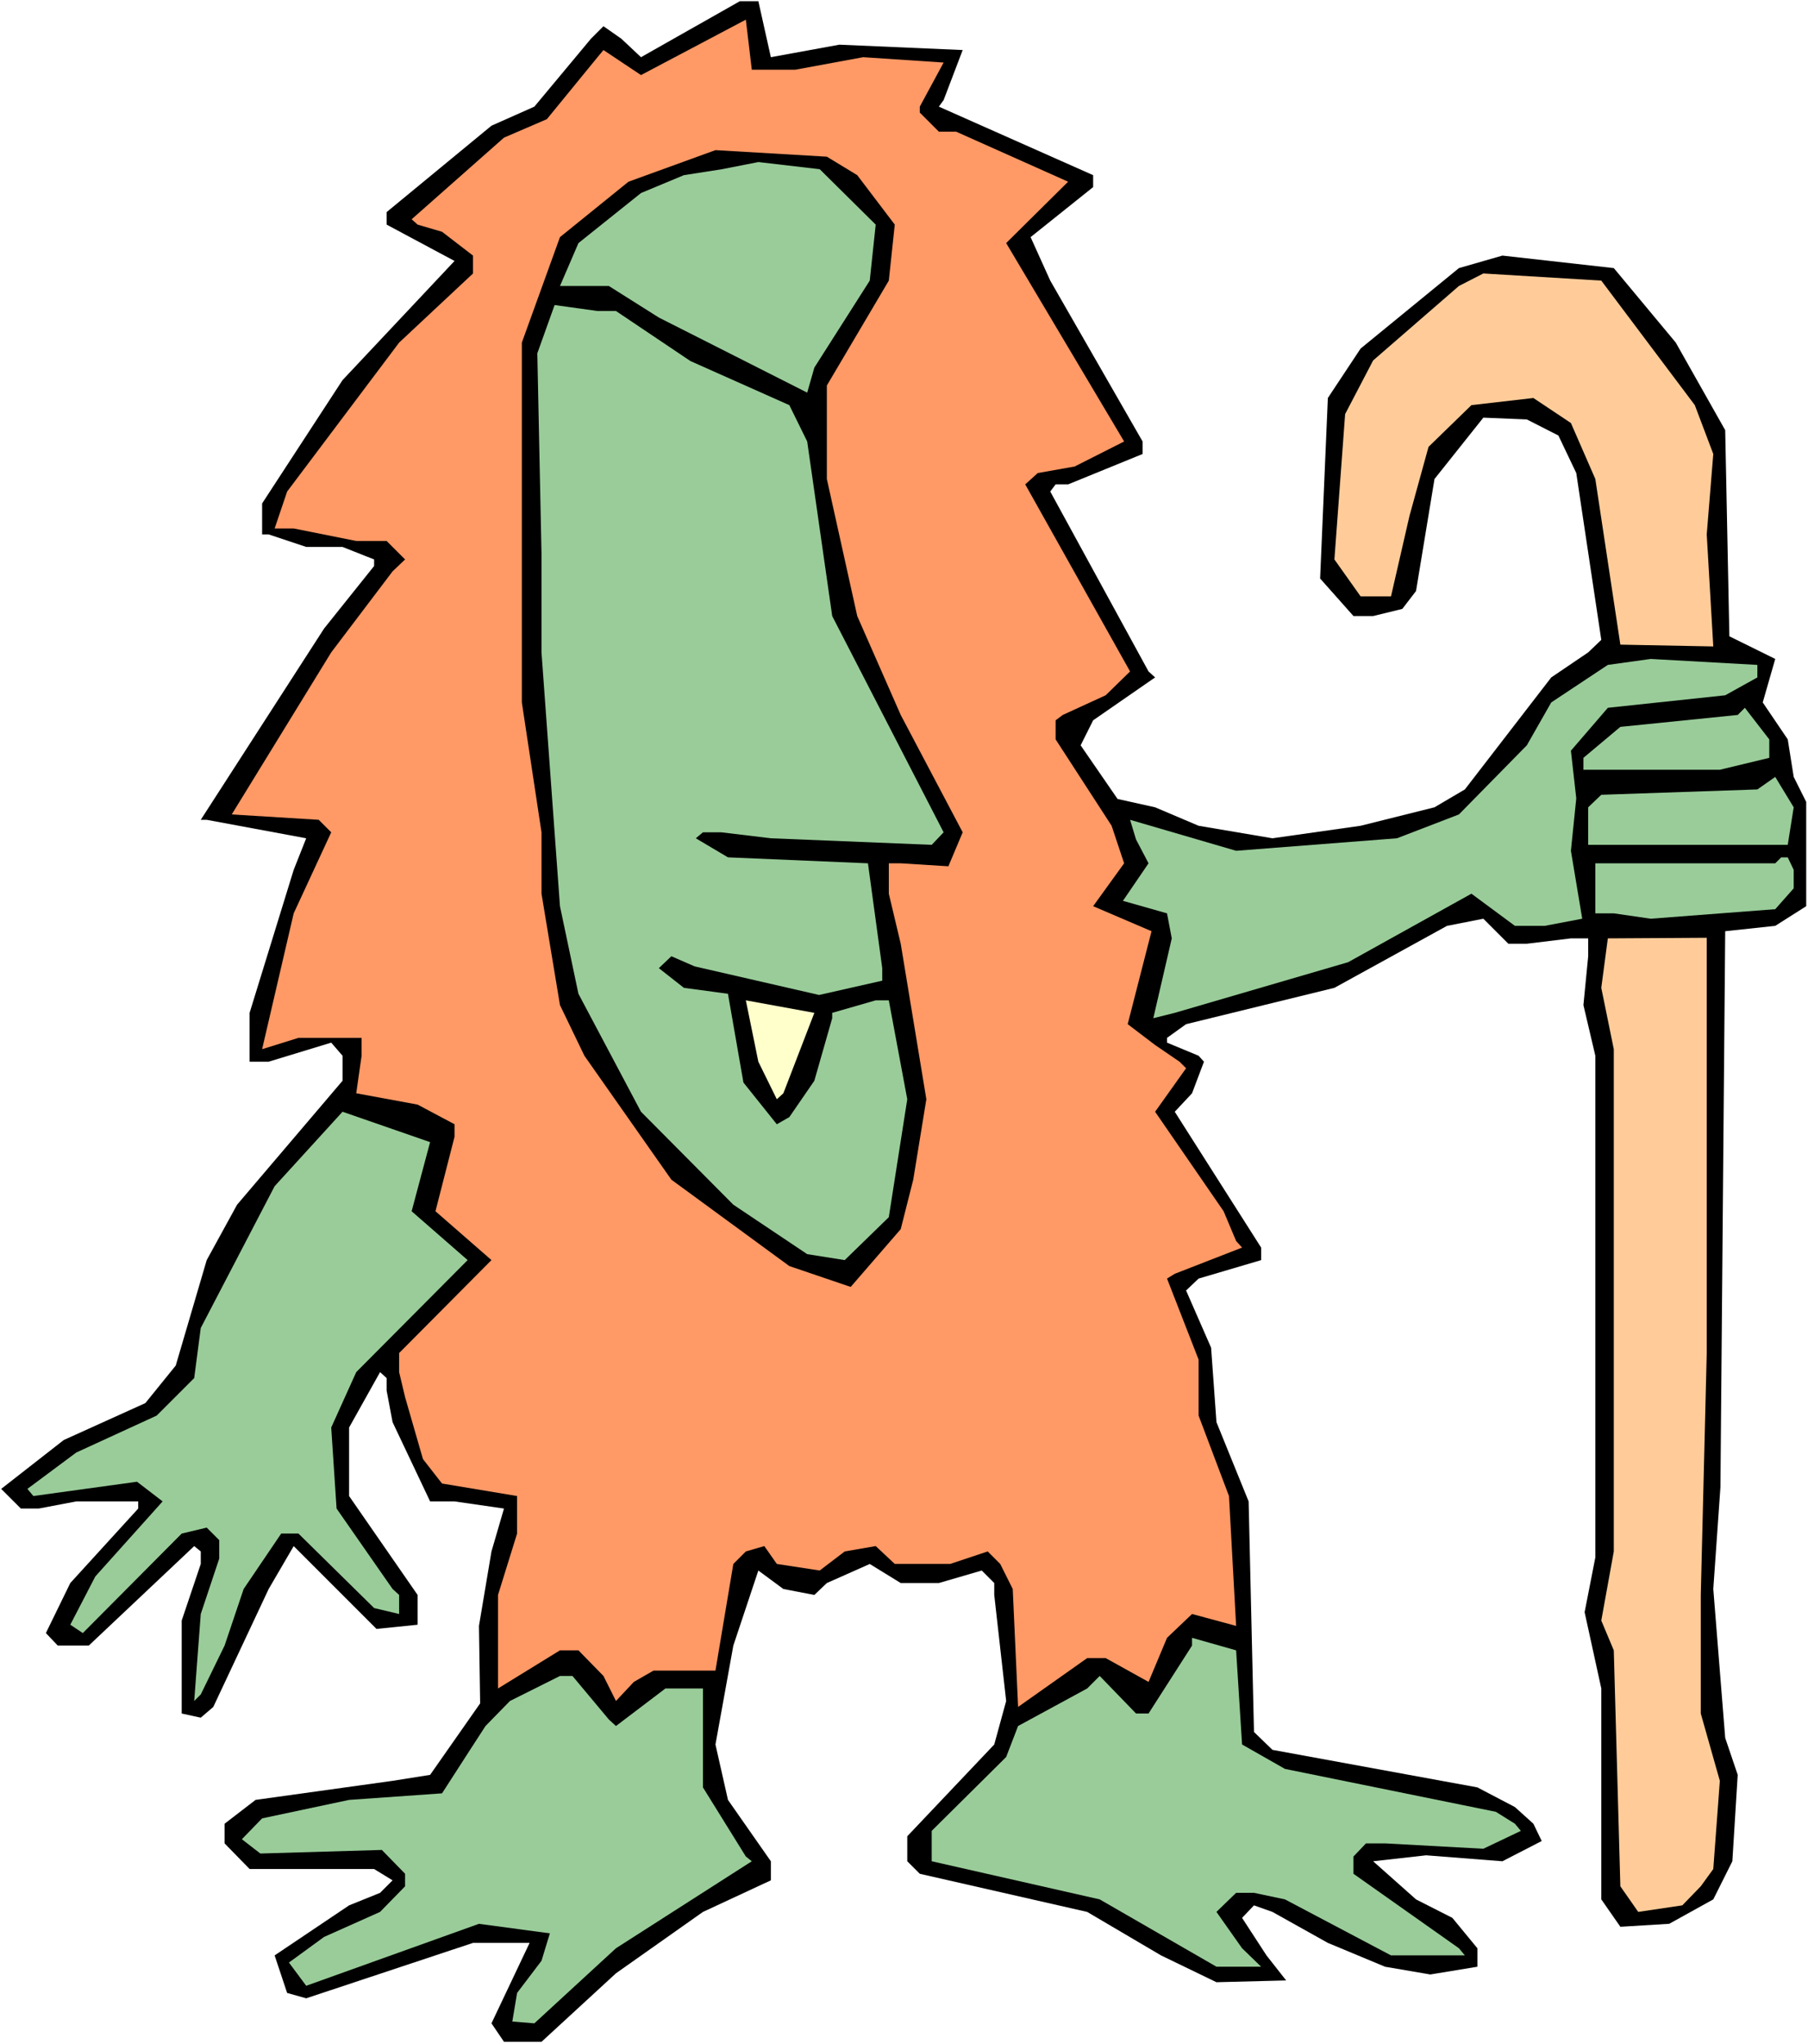
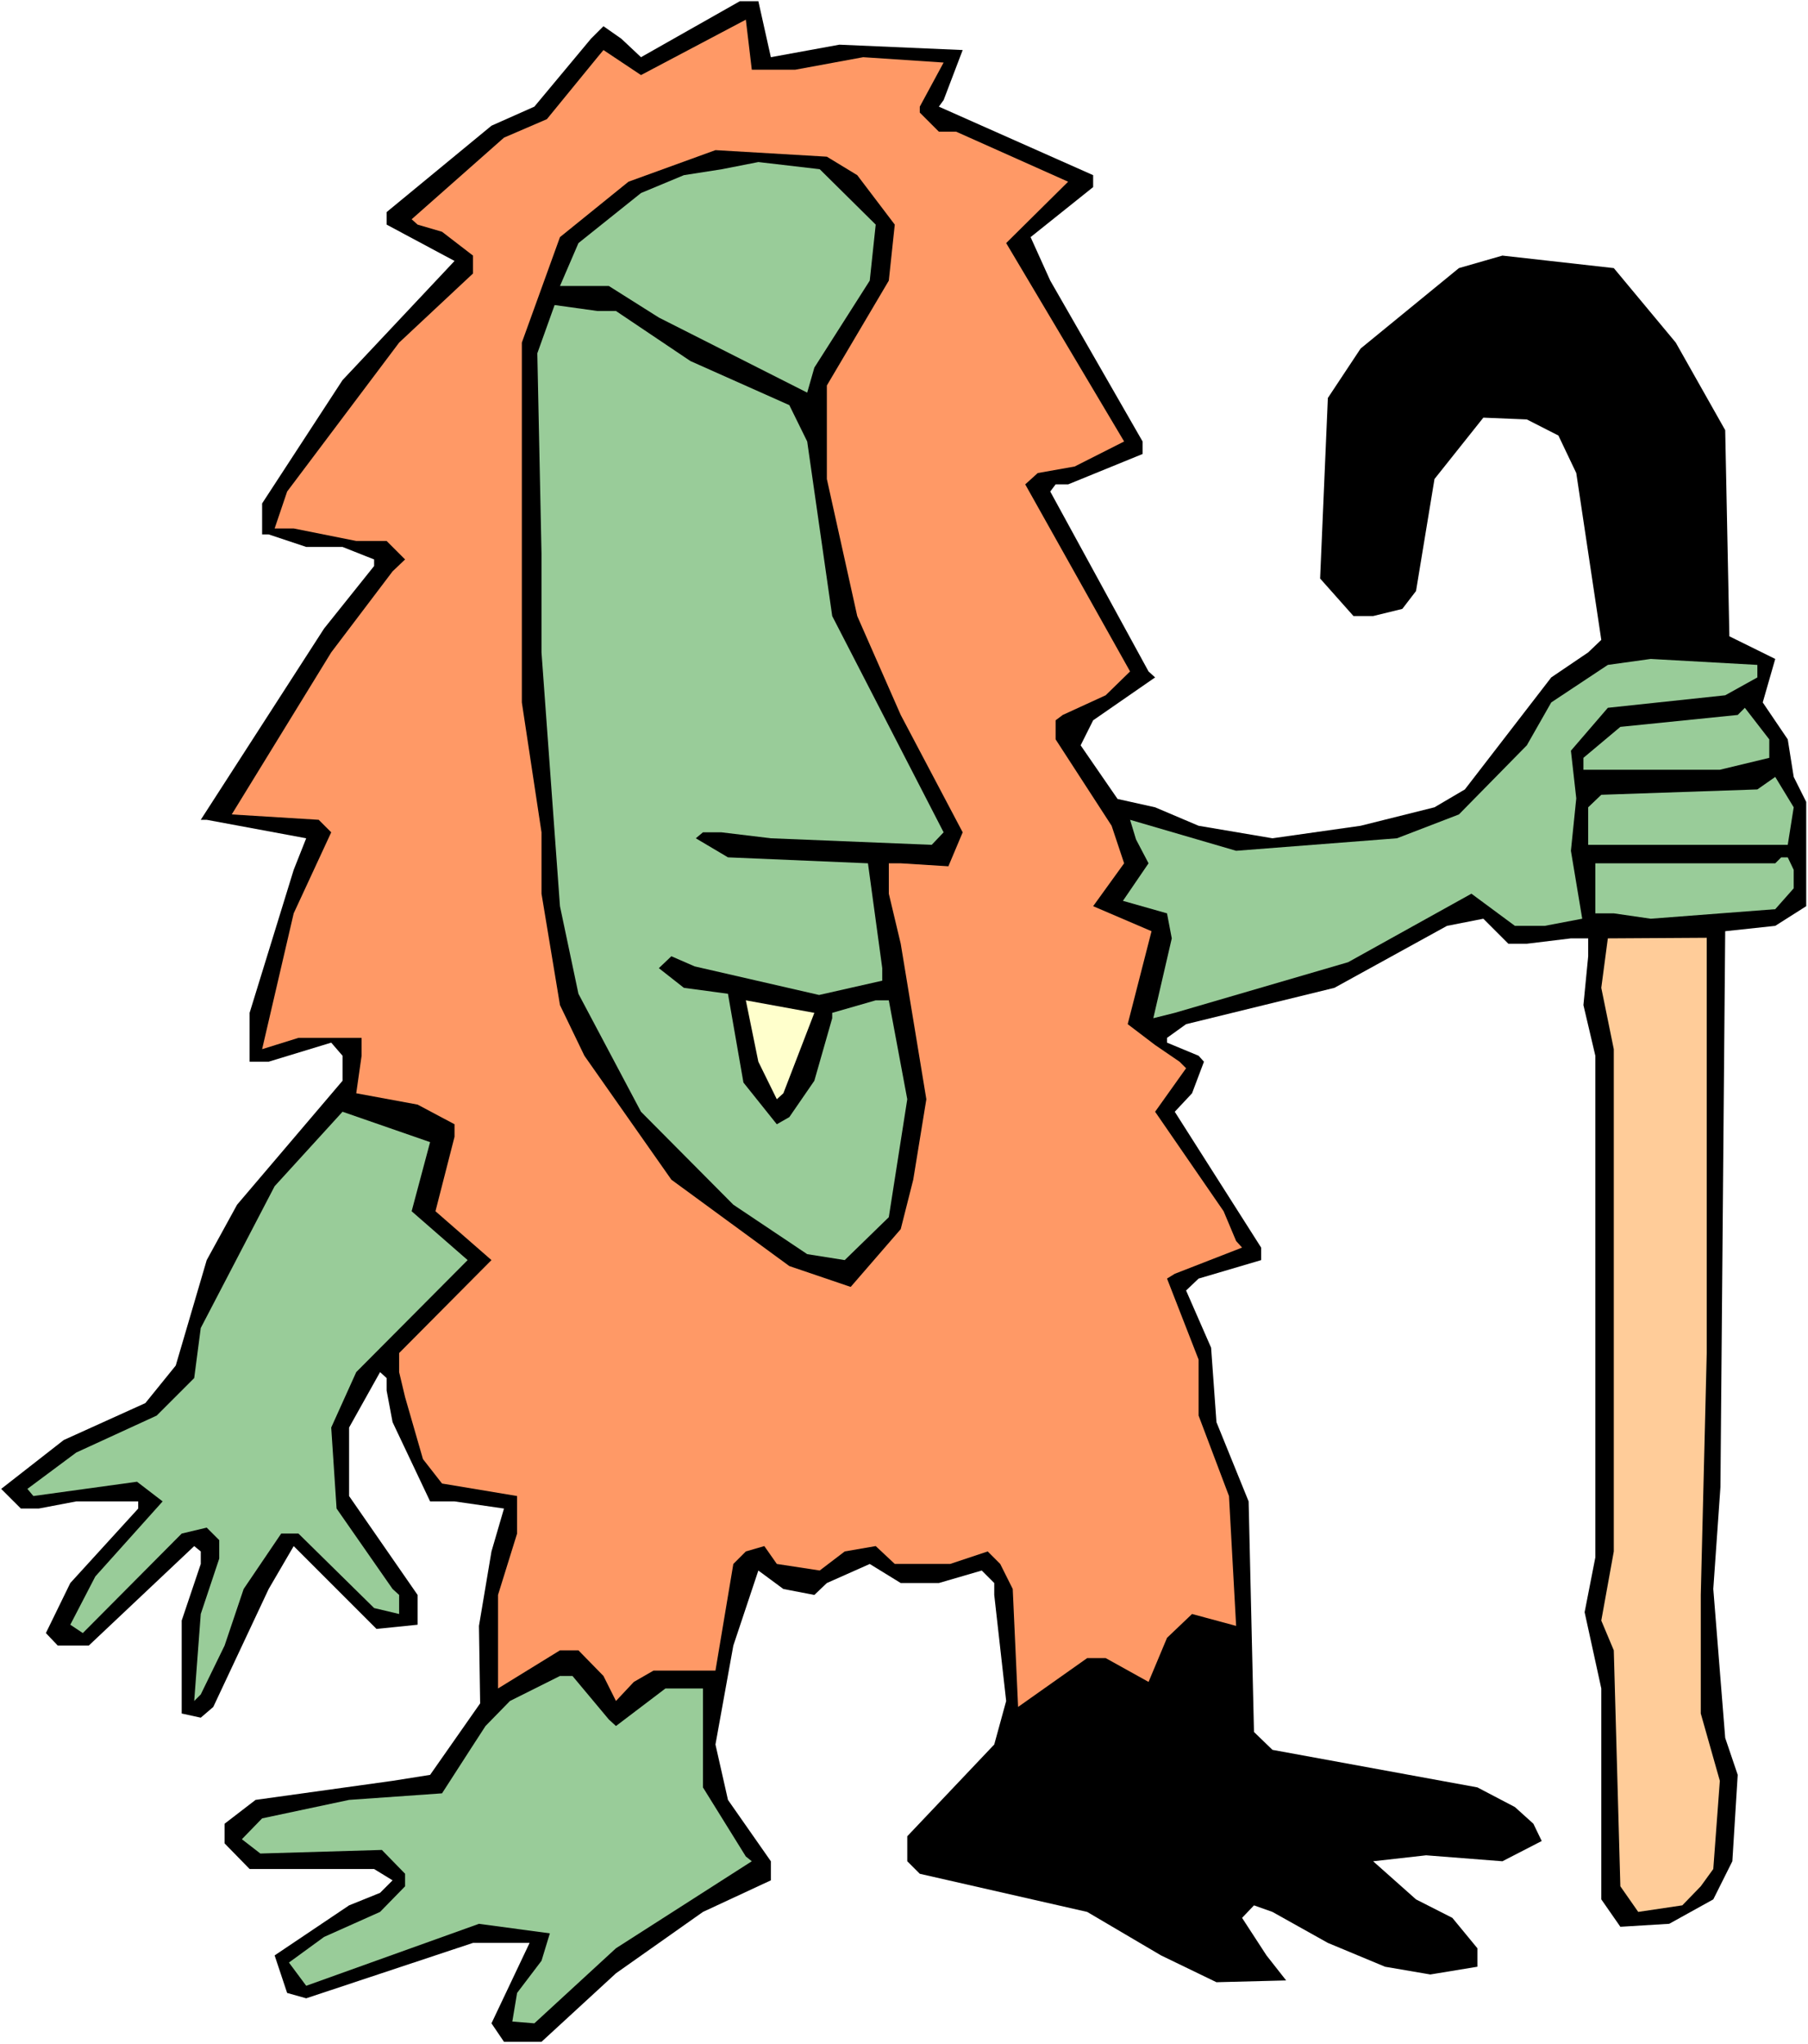
<svg xmlns="http://www.w3.org/2000/svg" xmlns:ns1="http://sodipodi.sourceforge.net/DTD/sodipodi-0.dtd" xmlns:ns2="http://www.inkscape.org/namespaces/inkscape" version="1.0" width="129.766mm" height="146.7mm" id="svg16" ns1:docname="Troll 06.wmf">
  <rect width="100%" height="100%" fill="#808080" stroke="none" />
  <ns1:namedview id="namedview16" pagecolor="#ffffff" bordercolor="#000000" borderopacity="0.25" ns2:showpageshadow="2" ns2:pageopacity="0.0" ns2:pagecheckerboard="0" ns2:deskcolor="#d1d1d1" ns2:document-units="mm" />
  <defs id="defs1">
    <pattern id="WMFhbasepattern" patternUnits="userSpaceOnUse" width="6" height="6" x="0" y="0" />
  </defs>
  <path style="fill:#ffffff;fill-opacity:1;fill-rule:evenodd;stroke:none" d="M 0,554.455 H 490.455 V 0 H 0 Z" id="path1" />
  <path style="fill:#000000;fill-opacity:1;fill-rule:evenodd;stroke:none" d="m 209.11,15.514 18.584,-3.394 33.451,1.454 -5.171,13.575 -1.293,1.778 41.854,18.584 v 3.232 l -16.968,13.575 5.333,11.797 25.048,43.632 v 3.394 l -20.2,8.242 h -3.394 l -1.454,1.939 26.664,48.804 1.778,1.616 -16.806,11.635 -3.394,6.787 10.019,14.544 10.181,2.262 11.797,5.01 20.038,3.394 23.917,-3.394 20.038,-5.01 8.242,-4.848 23.432,-30.381 10.019,-6.787 3.555,-3.394 -6.787,-45.248 -4.848,-10.181 -8.565,-4.363 -11.797,-0.485 -13.251,16.645 -5.01,30.381 -3.717,4.848 -7.918,1.939 h -5.333 l -9.05,-10.181 2.101,-48.965 8.888,-13.413 26.664,-21.816 11.797,-3.394 30.219,3.394 16.806,20.2 13.413,23.755 1.131,55.914 12.443,6.141 -3.394,11.797 6.787,10.019 1.616,10.181 3.394,6.787 v 28.28 l -8.403,5.333 -13.574,1.454 -1.293,150.774 -1.939,27.634 3.232,40.4 3.394,10.019 -1.454,23.432 -5.171,10.343 -11.958,6.626 -13.251,0.808 -5.171,-7.434 v -57.207 l -4.525,-20.685 2.909,-14.867 V 286.358 l -3.232,-13.736 1.293,-13.251 v -4.848 h -4.686 l -11.958,1.454 h -5.01 l -6.787,-6.787 -9.858,1.939 -30.542,16.807 -40.238,9.858 -5.171,3.717 v 1.293 l 8.565,3.555 1.454,1.616 -3.232,8.565 -4.686,5.01 23.432,36.845 v 3.394 l -16.968,5.01 -3.394,3.232 6.787,15.514 1.454,20.2 8.726,21.493 1.454,62.54 5.01,4.848 55.59,10.181 10.181,5.333 5.01,4.525 2.262,4.686 -10.666,5.494 -20.685,-1.616 -14.382,1.616 11.635,10.343 9.858,5.01 6.787,8.242 v 5.01 l -12.766,2.101 -12.282,-2.101 -15.514,-6.464 -15.029,-8.403 -5.01,-1.778 -3.232,3.394 6.626,10.181 5.333,6.787 -18.907,0.485 -15.029,-7.272 -20.038,-11.797 -45.41,-10.343 -3.394,-3.394 v -6.787 l 23.594,-24.887 3.232,-11.797 -3.232,-28.765 v -3.232 l -3.394,-3.394 -11.635,3.394 h -10.342 l -8.403,-5.171 -11.635,5.171 -3.394,3.232 -8.403,-1.616 -6.787,-5.01 -6.787,20.362 -4.848,26.826 3.394,15.029 11.635,16.645 v 5.171 l -18.422,8.565 -23.594,16.645 -20.2,18.584 h -10.181 l -3.394,-5.01 10.342,-21.816 h -15.352 l -45.248,15.029 -5.171,-1.454 -3.394,-10.181 20.2,-13.575 8.403,-3.394 3.394,-3.394 -5.01,-3.07 H 67.71 l -6.787,-6.949 v -5.333 l 8.403,-6.464 37.168,-5.171 10.181,-1.616 13.574,-19.392 -0.323,-21.008 3.394,-20.2 3.394,-11.635 -13.413,-1.939 h -6.626 l -10.181,-21.493 -1.616,-8.565 v -3.394 l -1.778,-1.616 -8.403,15.029 v 18.584 l 18.584,26.826 v 8.08 l -11.15,1.131 -22.462,-22.463 -6.787,11.635 -15.029,31.997 -3.394,2.909 -5.171,-1.131 v -25.21 l 5.171,-15.352 v -3.394 l -1.778,-1.454 -28.603,26.987 h -8.403 l -3.232,-3.394 6.626,-13.575 18.422,-20.2 v -1.939 H 20.685 l -10.181,1.939 H 5.656 L 0.323,403.843 17.291,390.591 l 22.139,-10.019 8.242,-10.181 8.403,-28.604 8.242,-15.029 28.603,-33.613 v -6.787 l -3.07,-3.555 -16.968,5.171 H 67.71 V 274.723 L 79.669,235.938 83.062,227.374 56.075,222.364 H 54.459 L 87.91,170.49 101.485,153.522 V 151.744 l -8.565,-3.394 H 83.062 L 72.882,144.957 H 71.104 v -8.403 L 92.92,103.102 123.301,70.782 104.878,60.924 v -3.394 l 28.442,-23.432 11.635,-5.171 15.352,-18.423 3.394,-3.394 4.848,3.394 5.333,5.01 26.826,-15.191 h 5.01 z" id="path2" />
  <path style="fill:#ff9966;fill-opacity:1;fill-rule:evenodd;stroke:none" d="m 215.736,18.907 18.422,-3.394 21.816,1.454 -6.464,11.959 v 1.616 l 5.171,5.171 h 4.686 l 30.381,13.575 -16.806,16.645 31.997,53.813 -13.413,6.787 -10.019,1.778 -3.394,3.07 28.442,50.743 -6.626,6.464 -11.635,5.333 -1.939,1.454 v 5.171 l 15.19,23.432 3.394,10.181 -8.403,11.635 15.837,6.787 -6.464,25.21 7.434,5.656 6.626,4.525 1.778,1.778 -8.403,11.797 18.584,26.987 3.394,8.08 1.616,1.778 -18.261,7.11 -2.101,1.293 8.565,21.978 v 15.191 l 8.242,21.816 1.939,35.229 -11.958,-3.232 -6.787,6.464 -5.01,11.959 -11.635,-6.464 h -5.01 l -18.746,13.251 -1.454,-31.997 -3.394,-6.787 -3.394,-3.394 -10.181,3.394 h -15.029 l -5.171,-4.848 -8.403,1.454 -6.787,5.171 -11.635,-1.778 -3.394,-4.848 -5.01,1.454 -3.394,3.394 -4.848,28.927 H 177.275 l -5.333,3.07 -4.848,5.171 -3.394,-6.787 -6.787,-6.949 h -5.01 l -16.806,10.343 v -25.371 l 5.171,-16.645 v -10.181 l -20.362,-3.394 -5.171,-6.626 -4.848,-16.807 -1.616,-6.787 v -5.171 l 25.048,-25.21 -15.19,-13.251 5.171,-20.2 v -3.394 l -10.019,-5.333 -16.645,-3.07 1.454,-10.181 v -4.848 H 80.962 l -9.858,3.07 8.565,-36.845 10.181,-21.978 -3.394,-3.394 -23.594,-1.454 26.987,-43.956 16.645,-21.978 3.394,-3.232 -5.01,-5.01 H 96.637 L 79.669,143.341 h -5.171 l 3.394,-10.019 30.381,-40.4 20.038,-18.746 v -4.848 l -8.403,-6.464 -6.626,-1.939 -1.616,-1.454 25.048,-22.139 11.635,-5.01 13.736,-16.807 1.616,-1.939 10.181,6.787 28.442,-15.029 1.616,13.575 z" id="path3" />
  <path style="fill:#000000;fill-opacity:1;fill-rule:evenodd;stroke:none" d="m 232.542,47.511 10.181,13.413 -1.616,15.191 -16.806,28.442 v 25.371 l 8.242,37.168 11.797,26.826 16.806,31.836 -3.878,9.211 -12.928,-0.808 h -3.232 v 8.242 l 3.232,13.575 6.949,42.178 -3.555,21.816 -3.394,13.413 -13.574,15.675 -16.645,-5.656 -31.997,-23.432 -23.594,-33.613 -6.626,-13.736 -5.01,-30.22 v -16.645 l -5.333,-35.229 V 92.921 l 10.342,-28.604 18.584,-15.029 23.594,-8.565 30.219,1.778 z" id="path4" />
  <path style="fill:#99cc99;fill-opacity:1;fill-rule:evenodd;stroke:none" d="m 237.552,60.924 -1.616,15.191 -15.029,23.594 -1.939,6.787 -40.238,-20.362 -13.574,-8.565 h -13.251 l 5.01,-11.635 16.968,-13.575 11.635,-4.848 10.342,-1.616 9.858,-1.939 16.645,1.939 z" id="path5" />
-   <path style="fill:#ffcc99;fill-opacity:1;fill-rule:evenodd;stroke:none" d="m 459.751,109.889 5.01,13.251 -1.778,21.816 1.778,30.381 -25.21,-0.485 -6.787,-44.925 -6.626,-15.191 -10.181,-6.787 -16.806,1.939 -11.635,11.312 -5.171,18.746 -5.01,21.816 h -8.242 l -7.11,-10.019 2.909,-39.431 7.595,-14.544 23.27,-20.2 6.626,-3.394 31.997,1.939 z" id="path6" />
  <path style="fill:#99cc99;fill-opacity:1;fill-rule:evenodd;stroke:none" d="m 167.094,84.356 20.2,13.575 26.826,11.959 4.848,9.858 6.787,47.349 30.219,58.661 -3.232,3.394 -43.632,-1.778 -13.413,-1.616 h -5.01 l -1.939,1.616 8.726,5.171 37.976,1.616 3.878,28.442 v 3.394 l -17.13,3.878 -33.774,-7.757 -6.302,-2.747 -3.394,3.232 6.787,5.333 11.958,1.616 4.202,24.079 9.05,11.312 3.394,-1.939 6.787,-9.858 4.848,-16.968 v -1.454 l 11.797,-3.394 h 3.555 l 5.01,26.826 -5.01,31.997 -11.958,11.635 -10.181,-1.616 -20.038,-13.413 -25.048,-25.21 -16.968,-31.997 -5.01,-23.755 -5.01,-68.842 v -26.826 l -1.131,-54.298 4.686,-13.09 11.635,1.616 z" id="path7" />
  <path style="fill:#99cc99;fill-opacity:1;fill-rule:evenodd;stroke:none" d="m 476.719,183.741 -8.726,4.848 -31.835,3.394 -10.019,11.635 1.454,12.928 -1.454,14.221 3.07,18.423 -10.181,1.939 h -8.08 l -11.797,-8.726 -33.451,18.584 -47.026,13.736 -5.818,1.454 5.01,-21.655 -1.293,-6.787 -11.958,-3.394 6.949,-10.181 -3.394,-6.464 -1.616,-5.333 28.765,8.403 43.632,-3.394 16.806,-6.464 18.422,-18.746 6.626,-11.635 15.352,-10.181 11.635,-1.616 28.926,1.616 z" id="path8" />
  <path style="fill:#99cc99;fill-opacity:1;fill-rule:evenodd;stroke:none" d="m 479.951,205.557 -13.413,3.232 h -37.006 v -3.232 l 10.019,-8.403 31.835,-3.232 1.939,-1.939 6.626,8.565 z" id="path9" />
-   <path style="fill:#99cc99;fill-opacity:1;fill-rule:evenodd;stroke:none" d="m 484.961,229.151 h -8.242 -45.894 v -10.181 l 3.555,-3.394 42.339,-1.454 4.848,-3.394 5.01,8.242 z" id="path10" />
+   <path style="fill:#99cc99;fill-opacity:1;fill-rule:evenodd;stroke:none" d="m 484.961,229.151 h -8.242 -45.894 v -10.181 l 3.555,-3.394 42.339,-1.454 4.848,-3.394 5.01,8.242 " id="path10" />
  <path style="fill:#99cc99;fill-opacity:1;fill-rule:evenodd;stroke:none" d="m 486.577,235.938 v 5.01 l -5.01,5.656 -33.774,2.586 -10.019,-1.454 h -5.01 v -6.787 -6.787 h 48.803 l 1.616,-1.616 h 1.778 z" id="path11" />
  <path style="fill:#ffcc99;fill-opacity:1;fill-rule:evenodd;stroke:none" d="m 462.983,303.003 v 63.994 l -1.616,65.61 v 32.159 l 5.171,18.261 -1.778,23.917 -3.394,4.686 -5.01,5.171 -11.958,1.778 -4.848,-6.949 -1.778,-63.994 -3.394,-8.08 3.394,-18.746 V 284.581 l -3.394,-16.645 1.778,-13.413 26.826,-0.162 z" id="path12" />
  <path style="fill:#ffffcc;fill-opacity:1;fill-rule:evenodd;stroke:none" d="m 212.504,296.539 -1.778,1.616 -5.01,-10.181 -3.394,-16.645 18.584,3.394 z" id="path13" />
  <path style="fill:#99cc99;fill-opacity:1;fill-rule:evenodd;stroke:none" d="m 111.665,328.536 15.19,13.251 -30.219,30.381 -6.787,15.029 1.454,21.978 15.19,21.816 1.778,1.616 v 5.171 L 101.485,436.163 80.962,415.963 h -4.686 l -10.181,15.029 -5.171,15.352 -6.464,13.251 -1.778,1.778 1.778,-23.594 5.01,-15.029 v -5.01 l -3.394,-3.394 -6.787,1.616 -26.826,26.987 -3.394,-2.262 6.787,-13.09 18.261,-20.362 -6.949,-5.333 -28.118,3.878 -1.616,-1.939 13.251,-9.858 21.816,-10.019 10.181,-10.181 1.778,-13.575 20.038,-38.461 18.422,-20.2 23.755,8.242 z" id="path14" />
-   <path style="fill:#99cc99;fill-opacity:1;fill-rule:evenodd;stroke:none" d="m 336.936,473.17 11.635,6.626 57.206,11.635 5.171,3.232 1.616,1.939 -10.181,4.848 -26.664,-1.454 h -5.171 l -3.394,3.555 v 4.686 l 28.603,20.2 1.616,1.939 h -20.038 l -28.765,-15.191 -8.403,-1.778 h -4.848 l -5.333,5.171 6.949,9.858 5.171,5.01 h -12.12 l -31.674,-18.261 -45.571,-10.343 v -8.242 l 20.2,-20.039 3.232,-8.403 18.746,-10.181 3.394,-3.394 9.858,10.181 h 3.394 l 11.797,-18.423 v -2.101 l 11.958,3.394 z" id="path15" />
  <path style="fill:#99cc99;fill-opacity:1;fill-rule:evenodd;stroke:none" d="m 165.155,466.383 1.939,1.778 13.413,-10.181 h 10.181 v 26.826 l 11.635,18.746 1.616,1.293 -36.845,23.594 -22.139,20.362 -5.979,-0.485 1.293,-7.757 6.626,-8.726 2.262,-7.434 -19.23,-2.586 -46.864,16.807 -4.686,-6.302 9.534,-6.949 15.19,-6.787 6.787,-6.949 v -3.394 l -6.302,-6.464 -32.966,0.97 -5.01,-3.878 5.494,-5.656 23.594,-5.01 25.21,-1.778 7.918,-12.282 3.878,-5.979 6.626,-6.787 13.574,-6.787 h 3.394 z" id="path16" />
</svg>